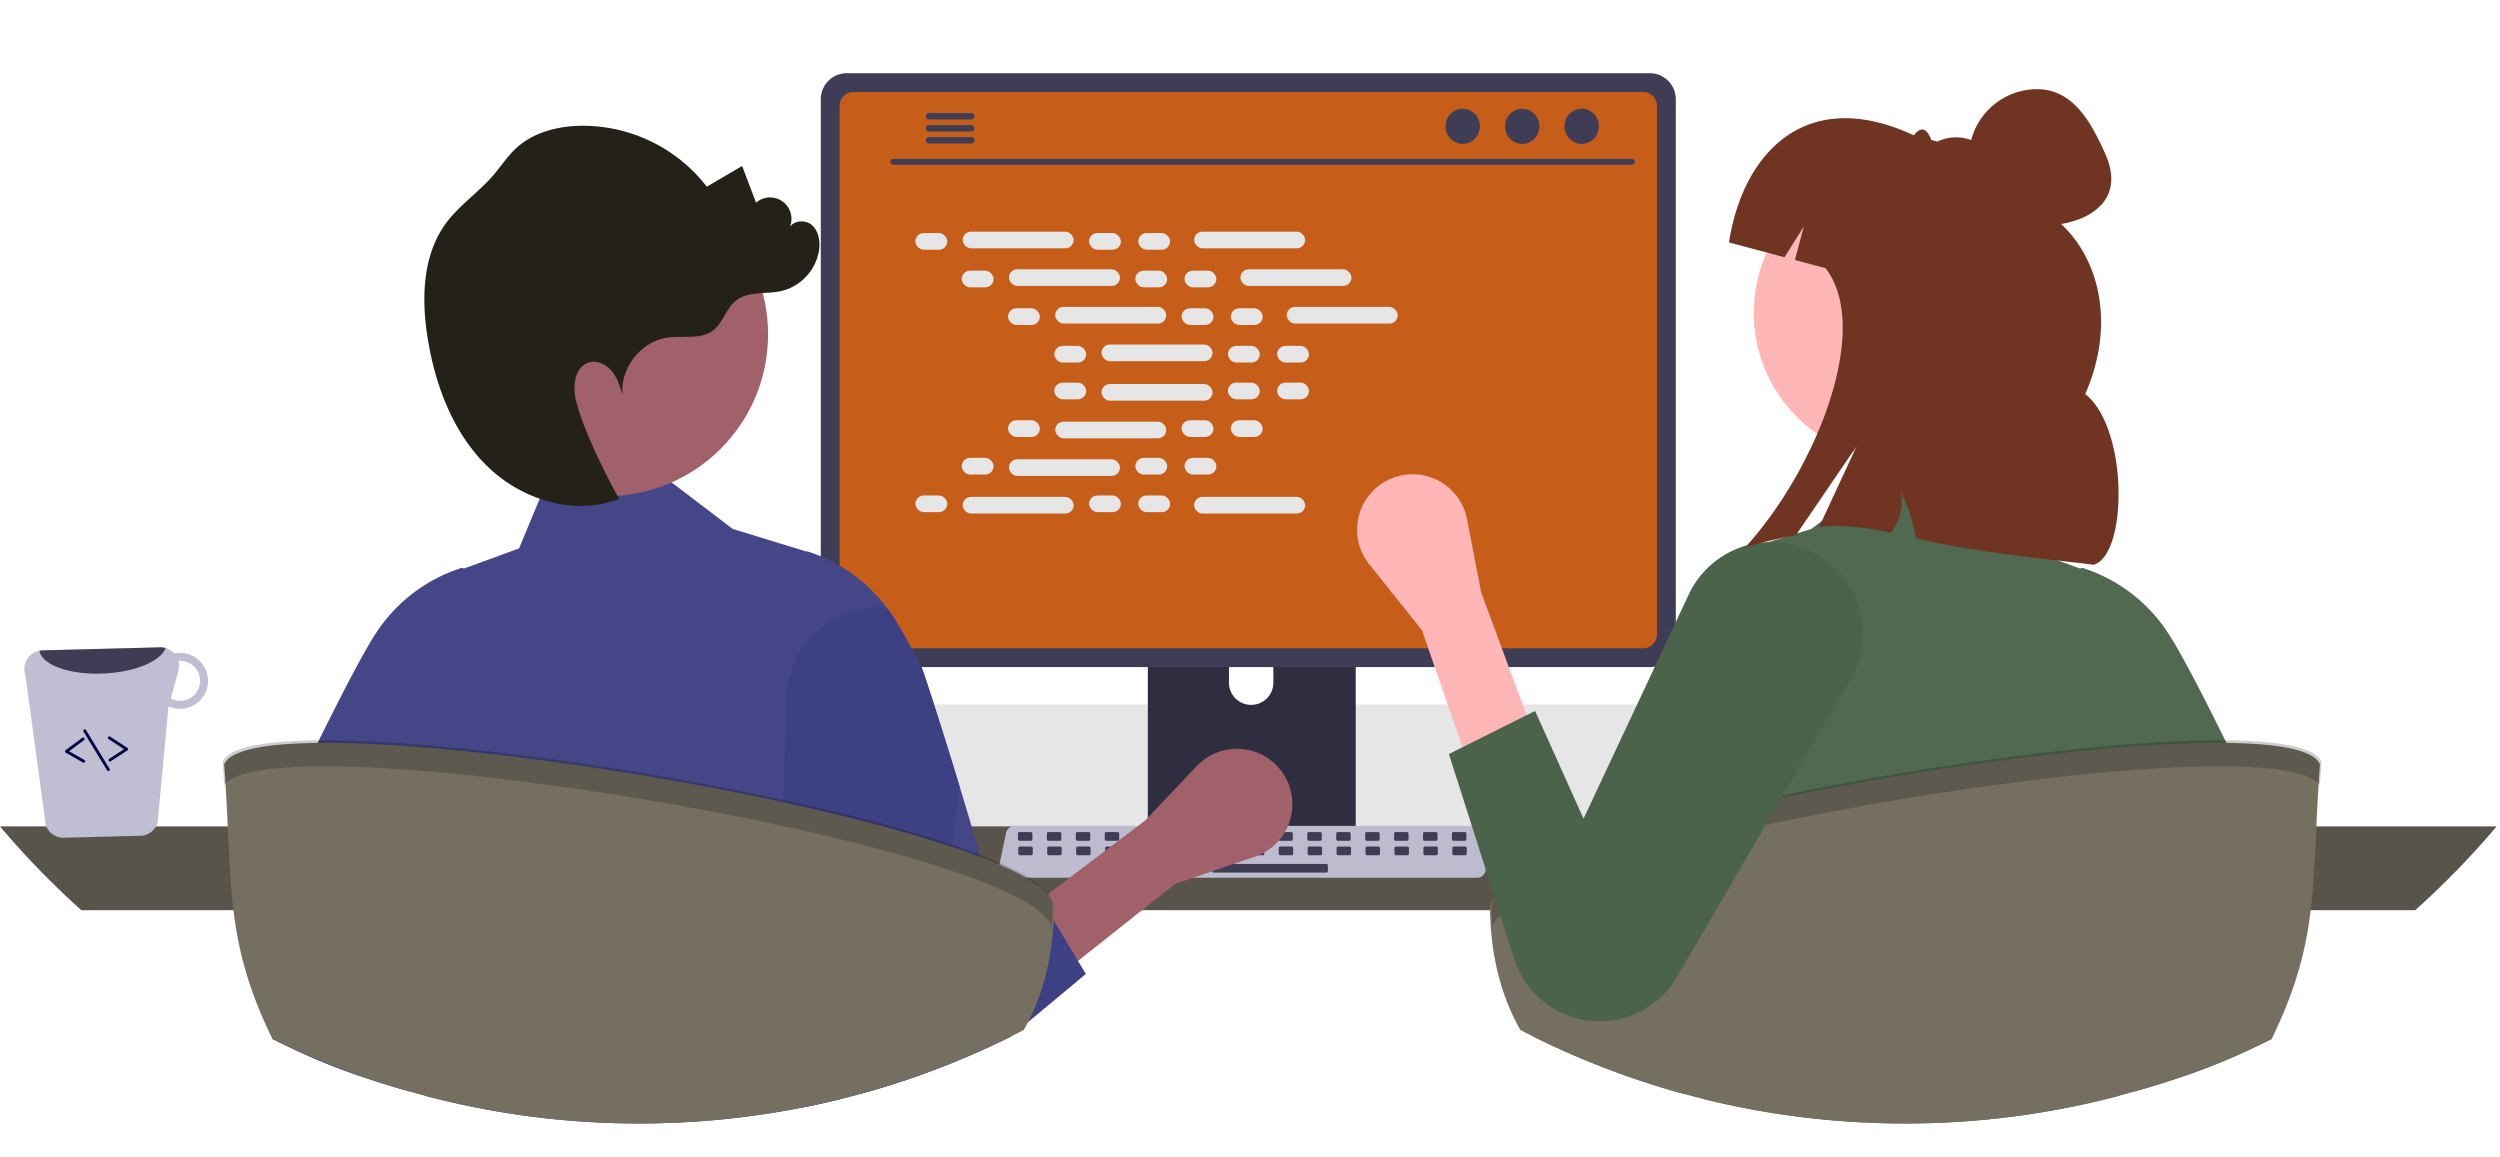
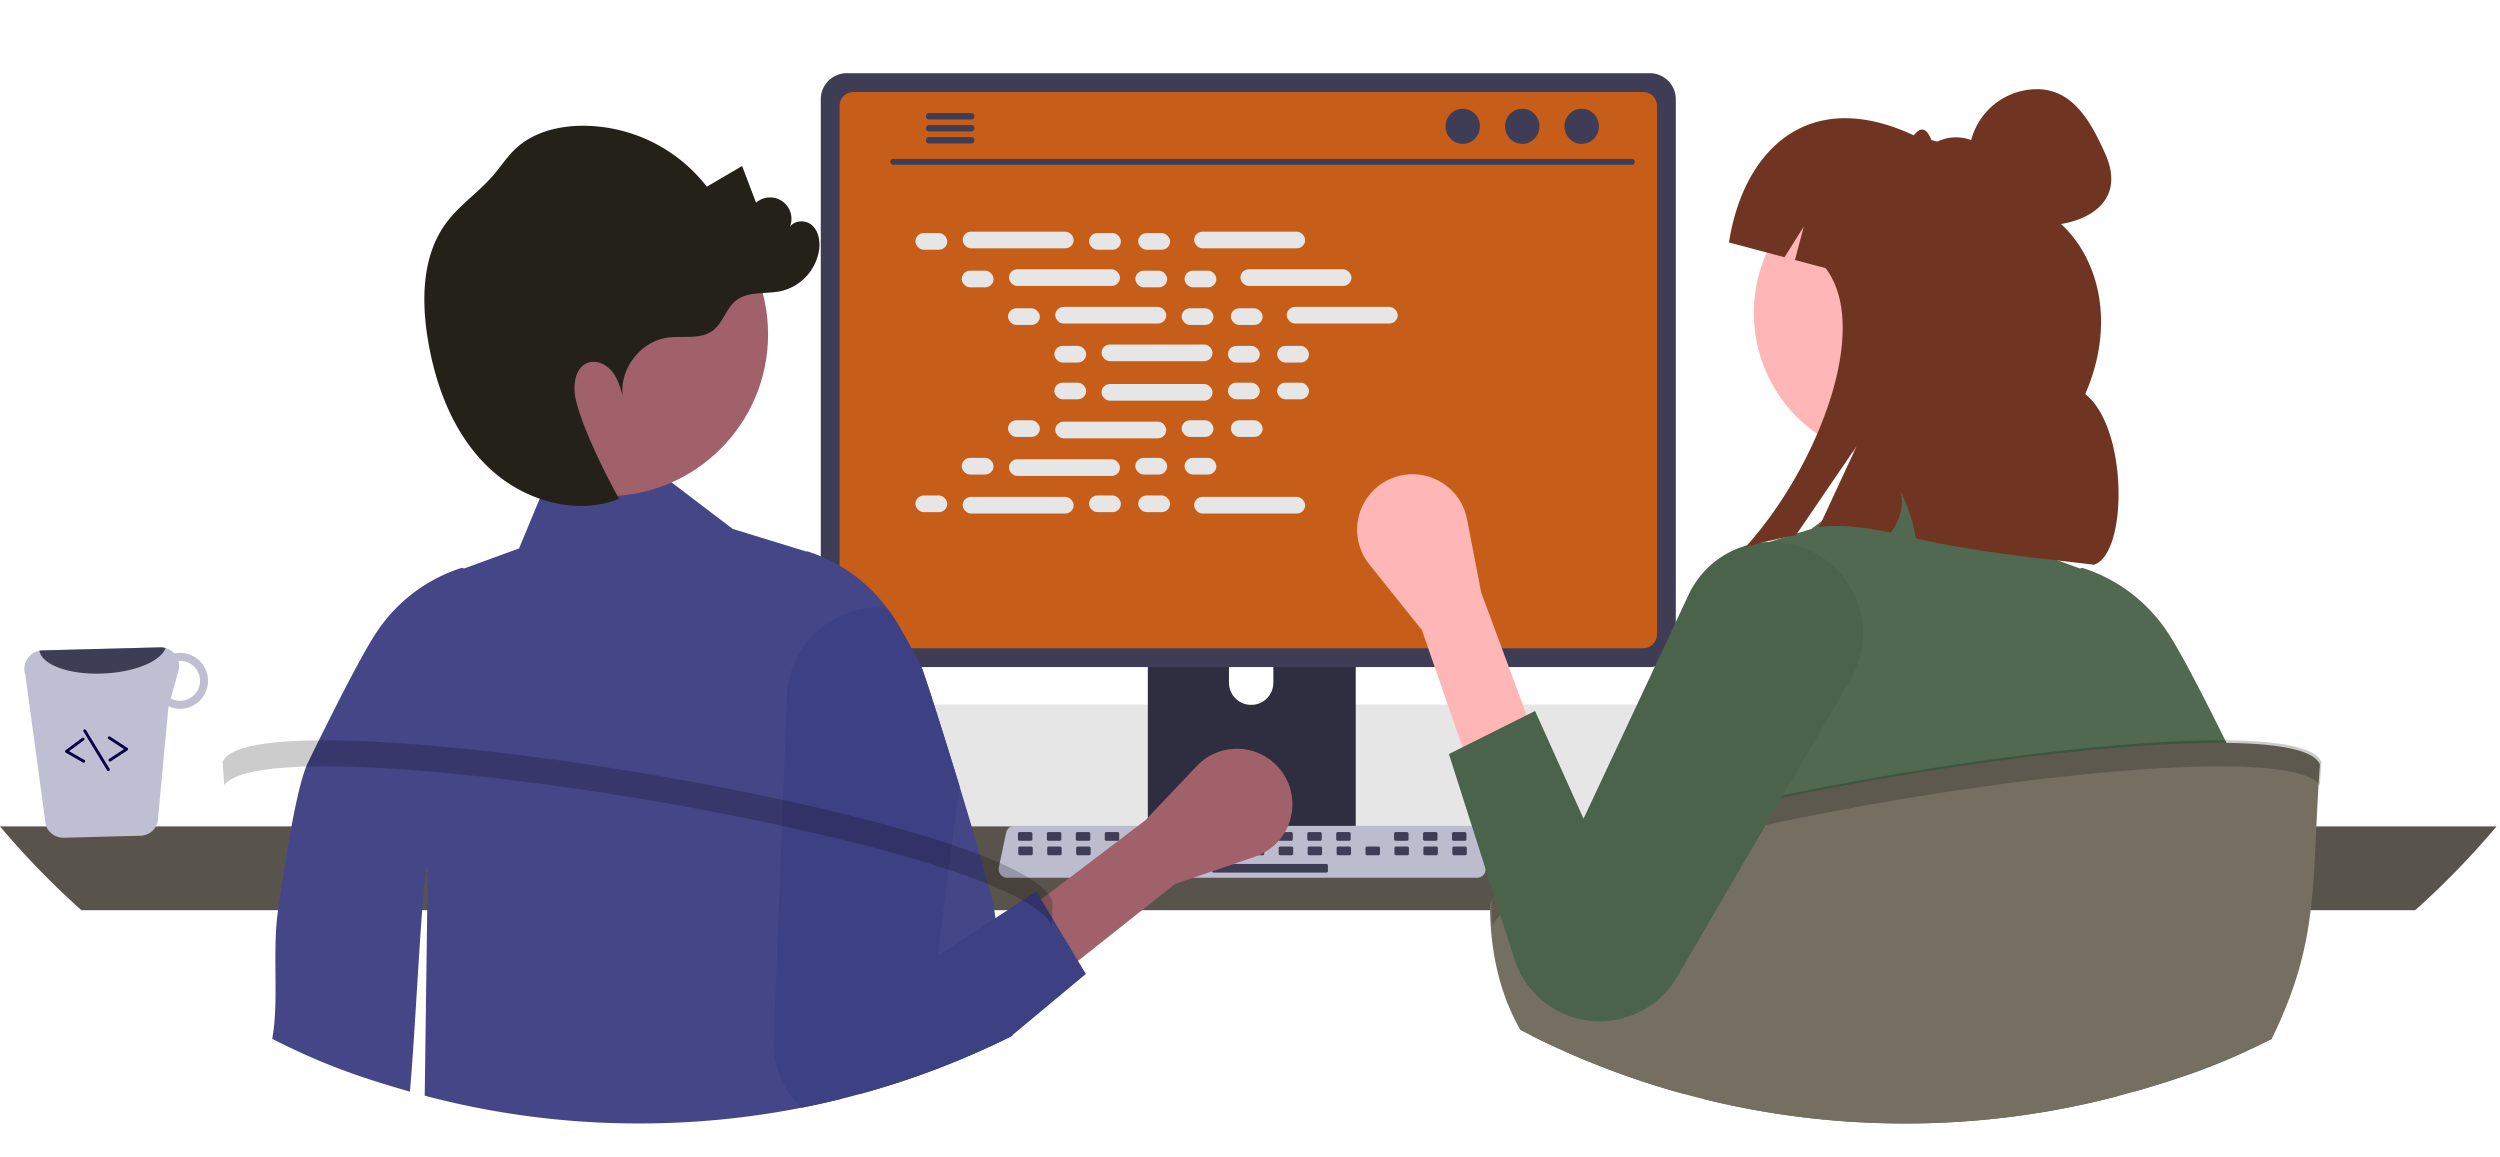
<svg xmlns="http://www.w3.org/2000/svg" width="864" height="400" artist="Katerina Limpitsouni" data-src="https://cdn.undraw.co/illustrations/pair-programming_up7w.svg" role="img" source="https://undraw.co/" version="1.1" viewBox="0 0 864 400">
  <path d="m735.55 289.18h-103.38a167.93 167.93 0 0 1 0.149-24.858c4.131-51.094 31.929-99.768 73.868-129.24-5.359 19.09-2.605 38.069 2.977 57.122-0.781 0.261-1.563 0.484-2.27 0.781a46.236 46.236 0 0 0-15.294 9.378c-1.228 1.154-2.53 2.828-1.898 4.428 0.558 1.34 2.233 1.786 3.684 2.084 3.498 0.67 6.996 1.34 10.457 1.972 2.791 0.558 5.582 1.079 8.373 1.637 1.302 0.223 2.605 0.484 3.907 0.744 0.186 0.447 0.298 0.856 0.484 1.265 6.55 18.048 13.694 36.245 17.044 54.74a127.78 127.78 0 0 1 1.712 14.029c0.112 1.972 0.186 3.945 0.186 5.917z" fill="#f2f2f2" />
  <path d="m264.16 221.45c-17.565 10.68-28.729 27.203-37.846 45.697a46.743 46.743 0 0 0-21.249 11.164c-1.265 1.154-2.568 2.828-1.898 4.428 0.558 1.34 2.233 1.786 3.684 2.084 3.461 0.67 6.996 1.34 10.457 1.972-0.335 0.782-0.67 1.6-1.005 2.382h-116.1a164.17 164.17 0 0 1 17.453-19.946c1.377-1.377 2.791-2.679 4.242-4.019a173.65 173.65 0 0 1 50.238-31.706 176.73 176.73 0 0 1 92.028-12.057z" fill="#f2f2f2" />
  <path d="m208.94 270.29a26.711 26.711 0 0 0 1.93 9.98 25.54 25.54 0 0 0 1.75 3.56 27.096 27.096 0 0 0 3.02 4.18 26.76 26.76 0 0 0 20.12 9.11h391.31a26.82 26.82 0 0 0 0-53.64h-391.31a26.846 26.846 0 0 0-26.82 26.81z" fill="#e6e6e6" />
  <path d="m0 285.61a289 289 0 0 0 28.12 28.95h806.58a289 289 0 0 0 28.12-28.95z" fill="#59544b" />
  <path d="m396.69 188.8v102.56h71.85v-102.56a3.448 3.448 0 0 0-2.43-3.3 3.175 3.175 0 0 0-1.03-0.16h-64.92a3.463 3.463 0 0 0-3.47 3.46zm28.04 35.24a7.67 7.67 0 0 1 15.34 0v11.9a7.67 7.67 0 0 1-15.34 0z" fill="#2f2e41" />
  <path d="m396.47 288.08v9.89a1.946 1.946 0 0 0 1.93 1.94h68.43a1.94 1.94 0 0 0 1.93-1.94v-9.89z" fill="#3f3d56" />
  <path d="m283.66 34.28v187.26a9.007 9.007 0 0 0 9 9h277.5a9.007 9.007 0 0 0 9-9v-187.26a9.011 9.011 0 0 0-9-8.99h-277.5a9.011 9.011 0 0 0-9 8.99z" fill="#3f3d56" />
  <path d="m290.17 36.61v182.62a4.818 4.818 0 0 0 4.81 4.81h272.87a4.818 4.818 0 0 0 4.81-4.81v-182.62a4.821 4.821 0 0 0-4.81-4.82h-272.87a4.821 4.821 0 0 0-4.81 4.82z" fill="#c65e1a" />
  <path d="m345.81 302.24a2.948 2.948 0 0 0 2.32 1.11h162.34a2.987 2.987 0 0 0 2.92-3.6l-2.52-11.97a2.993 2.993 0 0 0-1.86-2.17 2.894 2.894 0 0 0-1.06-0.2h-157.31a2.894 2.894 0 0 0-1.06 0.2 2.992 2.992 0 0 0-1.86 2.17l-2.52 11.97a2.985 2.985 0 0 0 0.61 2.49z" fill="#bdbccf" />
  <g fill="#3f3d56">
    <rect transform="scale(-1)" x="-506.8" y="-290.57" width="5" height="3" rx=".488" />
    <rect transform="scale(-1)" x="-496.8" y="-290.57" width="5" height="3" rx=".488" />
    <rect transform="scale(-1)" x="-486.8" y="-290.57" width="5" height="3" rx=".488" />
-     <rect transform="scale(-1)" x="-476.8" y="-290.57" width="5" height="3" rx=".488" />
    <rect transform="scale(-1)" x="-466.8" y="-290.57" width="5" height="3" rx=".488" />
    <rect transform="scale(-1)" x="-456.8" y="-290.57" width="5" height="3" rx=".488" />
    <rect transform="scale(-1)" x="-446.8" y="-290.57" width="5" height="3" rx=".488" />
    <rect transform="scale(-1)" x="-436.8" y="-290.57" width="5" height="3" rx=".488" />
    <rect transform="scale(-1)" x="-426.8" y="-290.57" width="5" height="3" rx=".488" />
    <rect transform="scale(-1)" x="-416.8" y="-290.57" width="5" height="3" rx=".488" />
    <rect transform="scale(-1)" x="-406.8" y="-290.57" width="5" height="3" rx=".488" />
    <rect transform="scale(-1)" x="-396.8" y="-290.57" width="5" height="3" rx=".488" />
    <rect transform="scale(-1)" x="-386.8" y="-290.57" width="5" height="3" rx=".488" />
    <rect transform="scale(-1)" x="-376.8" y="-290.57" width="5" height="3" rx=".488" />
    <rect transform="scale(-1)" x="-366.8" y="-290.57" width="5" height="3" rx=".488" />
    <rect transform="scale(-1)" x="-356.8" y="-290.57" width="5" height="3" rx=".488" />
    <rect transform="scale(-1)" x="-506.92" y="-295.57" width="5" height="3" rx=".488" />
    <rect transform="scale(-1)" x="-496.92" y="-295.57" width="5" height="3" rx=".488" />
    <rect transform="scale(-1)" x="-486.92" y="-295.57" width="5" height="3" rx=".488" />
    <rect transform="scale(-1)" x="-476.92" y="-295.57" width="5" height="3" rx=".488" />
    <rect transform="scale(-1)" x="-466.92" y="-295.57" width="5" height="3" rx=".488" />
    <rect transform="scale(-1)" x="-456.92" y="-295.57" width="5" height="3" rx=".488" />
    <rect transform="scale(-1)" x="-446.92" y="-295.57" width="5" height="3" rx=".488" />
    <rect transform="scale(-1)" x="-436.92" y="-295.57" width="5" height="3" rx=".488" />
    <rect transform="scale(-1)" x="-426.92" y="-295.57" width="5" height="3" rx=".488" />
    <rect transform="scale(-1)" x="-416.92" y="-295.57" width="5" height="3" rx=".488" />
    <rect transform="scale(-1)" x="-406.92" y="-295.57" width="5" height="3" rx=".488" />
    <rect transform="scale(-1)" x="-396.92" y="-295.57" width="5" height="3" rx=".488" />
-     <rect transform="scale(-1)" x="-386.92" y="-295.57" width="5" height="3" rx=".488" />
    <rect transform="scale(-1)" x="-376.92" y="-295.57" width="5" height="3" rx=".488" />
    <rect transform="scale(-1)" x="-366.92" y="-295.57" width="5" height="3" rx=".488" />
    <rect transform="scale(-1)" x="-356.92" y="-295.57" width="5" height="3" rx=".488" />
    <rect transform="scale(-1)" x="-458.92" y="-301.57" width="40" height="3" rx=".488" />
    <path d="m308.69 56.947h255.32a1.016 1.016 0 0 0 0-2.031h-255.32a1.016 1.016 0 0 0 0 2.031z" />
    <ellipse cx="546.64" cy="43.649" rx="5.95" ry="6.083" />
    <ellipse cx="526.08" cy="43.649" rx="5.95" ry="6.083" />
    <ellipse cx="505.52" cy="43.649" rx="5.95" ry="6.083" />
    <path d="m319.98 40.18a1.095 1.095 0 0 0 1.09 1.1h14.6a1.105 1.105 0 0 0 0-2.21h-14.6a1.103 1.103 0 0 0-1.09 1.11z" />
    <path d="m319.98 44.33a1.095 1.095 0 0 0 1.09 1.1h14.6a1.105 1.105 0 0 0 0-2.21h-14.6a1.103 1.103 0 0 0-1.09 1.11z" />
    <path d="m319.98 48.47a1.103 1.103 0 0 0 1.09 1.11h14.6a1.105 1.105 0 0 0 0-2.21h-14.6a1.095 1.095 0 0 0-1.09 1.1z" />
  </g>
  <g fill="#e6e6e6">
    <rect x="316.37" y="80.543" width="11.006" height="5.76" rx="2.88" />
    <rect x="376.37" y="80.543" width="11.006" height="5.76" rx="2.88" />
    <rect x="393.37" y="80.543" width="11.006" height="5.76" rx="2.88" />
    <rect x="332.69" y="80.063" width="38.366" height="5.76" rx="2.88" />
    <rect x="412.69" y="80.063" width="38.366" height="5.76" rx="2.88" />
    <rect x="332.37" y="93.543" width="11.006" height="5.76" rx="2.88" />
    <rect x="392.37" y="93.543" width="11.006" height="5.76" rx="2.88" />
    <rect x="409.37" y="93.543" width="11.006" height="5.76" rx="2.88" />
    <rect x="348.69" y="93.063" width="38.366" height="5.76" rx="2.88" />
    <rect x="428.69" y="93.063" width="38.366" height="5.76" rx="2.88" />
    <rect x="348.37" y="106.54" width="11.006" height="5.76" rx="2.88" />
    <rect x="408.37" y="106.54" width="11.006" height="5.76" rx="2.88" />
    <rect x="425.37" y="106.54" width="11.006" height="5.76" rx="2.88" />
    <rect x="364.69" y="106.06" width="38.366" height="5.76" rx="2.88" />
    <rect x="444.69" y="106.06" width="38.366" height="5.76" rx="2.88" />
    <rect x="364.37" y="119.54" width="11.006" height="5.76" rx="2.88" />
    <rect x="424.37" y="119.54" width="11.006" height="5.76" rx="2.88" />
    <rect x="441.37" y="119.54" width="11.006" height="5.76" rx="2.88" />
    <rect x="380.69" y="119.06" width="38.366" height="5.76" rx="2.88" />
    <rect x="376.37" y="171.24" width="11.006" height="5.76" rx="2.88" />
    <rect x="393.37" y="171.24" width="11.006" height="5.76" rx="2.88" />
    <rect x="412.69" y="171.72" width="38.366" height="5.76" rx="2.88" />
    <rect x="316.37" y="171.24" width="11.006" height="5.76" rx="2.88" />
    <rect x="332.69" y="171.72" width="38.366" height="5.76" rx="2.88" />
    <rect x="332.37" y="158.24" width="11.006" height="5.76" rx="2.88" />
    <rect x="392.37" y="158.24" width="11.006" height="5.76" rx="2.88" />
    <rect x="409.37" y="158.24" width="11.006" height="5.76" rx="2.88" />
    <rect x="348.69" y="158.72" width="38.366" height="5.76" rx="2.88" />
    <rect x="348.37" y="145.24" width="11.006" height="5.76" rx="2.88" />
    <rect x="408.37" y="145.24" width="11.006" height="5.76" rx="2.88" />
    <rect x="425.37" y="145.24" width="11.006" height="5.76" rx="2.88" />
    <rect x="364.69" y="145.72" width="38.366" height="5.76" rx="2.88" />
    <rect x="364.37" y="132.24" width="11.006" height="5.76" rx="2.88" />
    <rect x="424.37" y="132.24" width="11.006" height="5.76" rx="2.88" />
    <rect x="441.37" y="132.24" width="11.006" height="5.76" rx="2.88" />
    <rect x="380.69" y="132.72" width="38.366" height="5.76" rx="2.88" />
  </g>
  <path d="m349.91 357.95c-0.22 0.11-0.44 0.22-0.66 0.32q-2.085 1.035-4.2 2.04-6.33 3.015-12.82 5.73a285.48 285.48 0 0 1-34.97 12.03c-2-12.47-3.94-41.88-5.8-63.51-0.35-4.07-0.7-7.86-1.05-11.21a97.155 97.155 0 0 0-1.89-13.08 4.359 4.359 0 0 0-0.39-0.97c0.19 1.73 0.39 6.89 0.58 14.05 0.1 3.35 0.19 7.14 0.29 11.21 0.47 20.82 0.96 49.15 1.45 65.28-1.39 0.34-2.79 0.68-4.19 1-0.88 0.21-1.77 0.41-2.66 0.6-1.08 0.24-2.16 0.48-3.24 0.7q-1.695 0.36-3.39 0.69a290.07 290.07 0 0 1-56.06 5.44c-1.25 0-2.49-0.01-3.74-0.02-0.38 0-0.76-0.01-1.15-0.02-1.1-0.02-2.24-0.04-3.4-0.07a288.59 288.59 0 0 1-65.84-9.49l0.87-64.11 0.15-11.21 0.06-4.25a15.182 15.182 0 0 0-0.88 4.25c-0.35 2.73-0.71 6.6-1.07 11.21-1.37 17.76-2.78 46.41-4.24 62.71-17.29-4.92-29.93-9.41-45.73-17.31-0.61-0.3-1.23-0.61-1.84-0.92 0.11-0.77 0.23-1.54 0.34-2.33 1.79-12.44-0.32-28.63 1.66-42.15 1.51-10.43 3.07-20.45 4.64-28.95 1.9-10.23 3.83-18.27 5.74-22.18 2.2-4.51 4.4-8.95 6.53-13.2q1.38-2.745 2.71-5.39c0.48-0.95 0.96-1.89 1.43-2.81 2.14-4.19 4.16-8.06 6.01-11.49 1.3-2.41 2.5-4.59 3.6-6.5 1.29-2.25 2.43-4.11 3.37-5.52a55.306 55.306 0 0 1 29.28-22.21l0.3-0.08 0.29 0.12 0.33 0.15 19.06-6.97 8.51-20.49 43.71-2.69 7.06 5.37 3.61 2.75 3.85 2.93 7.08 5.39 2.01 0.62 2.99 0.92 20.45 6.28 0.21-0.09 0.3 0.08a55.168 55.168 0 0 1 27.36 19.5c0.68 0.88 1.31 1.79 1.92 2.71 1.66 2.46 3.9 6.35 6.54 11.23 1.09 2.01 2.24 4.19 3.45 6.5 0.73 1.39 7.03 21.05 13.16 41.13 5.73 18.8 11.31 37.97 12.04 42.89 0.13 0.91 0.27 1.83 0.4 2.74 0.83 5.69 1.65 11.42 2.44 17.01 1.17 8.29 2.31 16.29 3.4 23.44 0.01 0.07 0.02 0.13 0.03 0.2z" fill="#444687" />
  <polygon transform="translate(0,-188)" points="295.09 440.77 287.59 469.07 303.59 473.57" opacity=".2" />
  <path d="m15.829 285.19a6.416 6.416 0 0 0 6.183 4.331l26.492-0.682a6.329 6.329 0 0 0 5.981-4.657l3.749-40.087a9.794 9.794 0 0 0 4.238 0.871 9.661 9.661 0 0 0-0.485-19.317 8.184 8.184 0 0 0-1.736 0.181 6.548 6.548 0 0 0-4.874-2.103l-40.751 1.052a5.854 5.854 0 0 0-1.005 0.125 6.365 6.365 0 0 0-4.873 8.265zm43.173-43.817 2.668-9.553a6.506 6.506 0 0 0 0.02-3.375c0.129-3.4e-4 0.244-0.062 0.373-0.062a6.91 6.91 0 0 1 0.324 13.817 6.505 6.505 0 0 1-3.385-0.828z" fill="#bfbed2" />
  <path d="m13.621 224.9c0.868 4.964 10.629 8.454 22.366 7.847 10.793-0.497 19.617-4.287 21.234-8.778a6.025 6.025 0 0 0-1.844-0.246l-40.751 1.052a5.854 5.854 0 0 0-1.005 0.125z" fill="#3f3d56" />
  <g fill="#040044">
    <path d="m38.138 263.16a0.497 0.497 0 0 0 0.151-0.066l5.753-3.766a0.499 0.499 0 0 0 3.2e-4 -0.836l-5.98-3.917a0.5 0.5 0 1 0-0.548 0.836l5.341 3.498-5.114 3.348a0.5 0.5 0 0 0 0.396 0.903z" />
    <path d="m29.051 263.58a0.5 0.5 0 0 0 0.126-0.918l-5.303-3.04 5.126-3.807a0.5 0.5 0 1 0-0.596-0.802l-5.739 4.263a0.5 0.5 0 0 0 0.049 0.835l5.965 3.42a0.5 0.5 0 0 0 0.372 0.051z" />
    <path d="m37.566 266.46a0.482 0.482 0 0 0 0.137-0.058 0.5 0.5 0 0 0 0.168-0.687l-8.155-13.408a0.5 0.5 0 0 0-0.854 0.521l8.155 13.408a0.5 0.5 0 0 0 0.55 0.224z" />
  </g>
  <path d="m785.15 359.04c-0.61 0.31-1.23 0.62-1.84 0.92-15.8 7.9-28.44 12.39-45.73 17.31-1.46-16.3-2.87-44.95-4.24-62.71-0.36-4.61-0.72-8.48-1.07-11.21a15.182 15.182 0 0 0-0.88-4.25l0.06 4.25 0.15 11.21 0.87 64.11a288.59 288.59 0 0 1-65.84 9.49c-1.16 0.03-2.3 0.05-3.4 0.07-0.39 0.01-0.77 0.02-1.15 0.02-1.25 0.01-2.49 0.02-3.74 0.02a289.27 289.27 0 0 1-69.54-8.43c0.49-16.13 0.98-44.46 1.45-65.28 0.1-4.07 0.19-7.86 0.29-11.21 0.19-7.16 0.39-12.32 0.58-14.05a4.362 4.362 0 0 0-0.39 0.97 97.154 97.154 0 0 0-1.89 13.08c-0.35 3.35-0.7 7.14-1.05 11.21-1.86 21.63-3.8 51.04-5.8 63.51a285.47 285.47 0 0 1-34.97-12.03q-9-3.75-17.68-8.09c1.1-7.2 2.25-15.27 3.43-23.64 0.92-6.49 1.87-13.16 2.84-19.75 1.5-10.18 52.46-120.11 64.47-123.96l0.3-0.08 0.21 0.09 20.45-6.28 2.99-0.92 2.01-0.62 7.08-5.39 3.85-2.93 3.61-2.75 7.06-5.37 43.71 2.69 8.51 20.49 19.06 6.97 0.33-0.15 0.29-0.12 0.3 0.08a55.306 55.306 0 0 1 29.28 22.21c0.94 1.41 2.08 3.27 3.37 5.52 1.1 1.91 2.3 4.09 3.6 6.5 1.85 3.43 3.87 7.3 6.01 11.49 0.47 0.92 0.95 1.86 1.43 2.81q1.335 2.64 2.71 5.39c2.13 4.25 4.33 8.69 6.53 13.2 1.91 3.91 3.84 11.95 5.74 22.18 1.57 8.5 3.13 18.52 4.64 28.95 1.98 13.52-0.13 29.71 1.66 42.15 0.11 0.79 0.23 1.56 0.34 2.33z" fill="#516951" />
  <circle cx="656.95" cy="108.16" r="50.836" fill="#ffb6b6" />
  <polygon transform="translate(0,-188)" points="584.16 440.77 591.66 469.07 575.66 473.57" opacity=".2" />
  <path d="m801.77 264.2c-3.04 41.88 0.11 60.32-16.67 94.85a286.16 286.16 0 0 1-47.52 18.22q-2.55 0.72-5.11 1.4a288.59 288.59 0 0 1-65.84 9.49c-1.16 0.03-2.3 0.05-3.4 0.07-0.39 0.01-0.77 0.02-1.15 0.02-1.25 0.01-2.49 0.02-3.74 0.02a289.27 289.27 0 0 1-69.54-8.43q-3.42-0.84-6.81-1.77a285.47 285.47 0 0 1-34.97-12.03q-9-3.75-17.68-8.09c-1.31-0.66-2.62-1.32-3.91-2-6.63-11.66-10.4-25.84-10.48-42.88 4.59-29.36 276.68-74.19 286.82-48.87z" fill="#756f62" />
  <path d="m801.76 271.37c0.155-2.593 0.329-5.271 0.531-8.06-10.14-25.32-282.23 19.51-286.82 48.87 0.013 2.692 0.128 5.304 0.321 7.855 11.116-28.978 269.6-71.586 285.97-48.665z" opacity=".2" />
  <path d="m508.18 266.18 22.334-11.167-18.611-50.251-4.905-25.342a19.161 19.161 0 0 0-31.282-10.907 19.161 19.161 0 0 0-2.493 26.518l18.207 22.759z" fill="#ffb6b6" />
  <g>
    <path d="m530.52 245.7-29.778 14.889 22.599 70.809a30.977 30.977 0 0 0 22.336 20.716 30.977 30.977 0 0 0 33.737-14.197l59.925-102.71a31.62 31.62 0 0 0-10.196-42.982 31.62 31.62 0 0 0-45.296 12.765l-36.576 77.936z" fill="#4b624b" />
    <circle cx="209.51" cy="115.55" r="55.935" fill="#a0616a" />
    <path d="m154.24 77.006c4.548-6.13 11.085-10.488 16.085-16.255 2.743-3.164 5.021-6.75 8.106-9.582 5.73-5.263 13.744-7.42 21.52-7.688a54.305 54.305 0 0 1 44.331 21.038q6.097-3.575 12.194-7.149 2.409 6.34 4.817 12.68a7.391 7.391 0 0 1 11.264 9.248c0.967-2.989 5.399-3.623 7.843-1.649 2.443 1.975 3.098 5.488 2.699 8.604a17.32 17.32 0 0 1-13.065 14.326c-5.304 1.182-11.477-0.06-15.723 3.333-3.404 2.72-4.431 7.672-7.904 10.301-4.28 3.24-10.329 1.742-15.65 2.458-9.308 1.253-16.678 10.773-15.56 20.098-0.842-2.942-1.727-5.97-3.639-8.36-1.911-2.39-5.131-4.007-8.062-3.128-4.846 1.452-5.639 8.058-4.464 12.978 3.115 13.05 14.919 34.144 14.919 34.144-15.328 6.046-33.589 0.329-45.415-11.144-11.826-11.473-17.986-27.719-20.669-43.976-2.275-13.786-1.953-29.056 6.373-40.277z" fill="#242119" />
    <path d="m720.66 136.18c10.642-24.398 4.613-46.85-8.36-58.76v-0.01c-5.1-11.43-11.88-20.25-19.64-22.32-3.75-2.41-7.39-5.24-11.43-6.68a14.887 14.887 0 0 0-11.68 0.53l-2.06-0.55c-1.75-4.47-3.8-4.56-6.08-1.62-8.78-4.09-16.69-5.92-23.73-5.92-22.96 0-36.54 19.44-40.14 42.94l19.19 5.11 6.67-10.63-3.08 11.59 10.59 2.81c16.12 20.99-3.17 69.41-27.62 96.35q8.73-2.415 17.39-4.08l20.98-30.76-13 28c6.75-0.99 15.36-0.04 24.77 1.87 3.17-4.14 4.84-9.66 3.2-14.58a55.745 55.745 0 0 1 5.48 16.53c19.86 4.85 46.95 7.34 61.55 9.18 11.796-3.851 11.828-47.34-3-59z" fill="#703423" />
    <path d="m727.59 53.191c7.795 17.453-7.933 24.96-22.341 24.748-13.019-0.192-24.084-9.338-24.748-22.341a23.576 23.576 0 0 1 22.341-24.748c13.003-0.665 19.439 10.453 24.748 22.341z" fill="#703423" />
  </g>
  <path d="m365.98 337.31-12.84-21.416 42.691-32.388 17.75-18.741a19.161 19.161 0 0 1 32.245 7.604 19.161 19.161 0 0 1-12.142 23.707l-27.583 9.416z" fill="#a0616a" />
  <path d="m375.26 336.6-19.99 16.66-5.39 4.49-0.63 0.52q-2.085 1.035-4.2 2.04-6.33 3.015-12.82 5.73a285.48 285.48 0 0 1-34.97 12.03q-3.39 0.93-6.81 1.77c-1.39 0.34-2.79 0.68-4.19 1-0.88 0.21-1.77 0.41-2.66 0.6-1.08 0.24-2.16 0.48-3.24 0.7q-1.695 0.36-3.39 0.69a30.963 30.963 0 0 1-9.62-22.44c0-0.27 0-0.55 0.01-0.83l3.21-82.33 1.42-36.49a31.618 31.618 0 0 1 31.69-30.78c0.96 0 1.91 0.05 2.85 0.14 0.68 0.88 1.31 1.79 1.92 2.71 1.66 2.46 3.9 6.35 6.54 11.23 1.09 2.01 2.24 4.19 3.45 6.5 0.73 1.39 7.03 21.05 13.16 41.13l-2.7 20.97-4.88 37.8 20.02-13.14 14.1-9.26 1.67 2.79 4.35 7.26 8.4 14z" fill="#3d4082" />
-   <path d="m364.3 313.07c-0.01 1.7-0.05 3.37-0.14 5.02a97.248 97.248 0 0 1-1.58 13.56 79.144 79.144 0 0 1-7.31 21.61c-0.46 0.91-0.95 1.81-1.45 2.69-1.29 0.68-2.6 1.34-3.91 2-0.22 0.11-0.44 0.22-0.66 0.32q-8.355 4.155-17.02 7.77a285.48 285.48 0 0 1-34.97 12.03q-3.39 0.93-6.81 1.77-6.675 1.65-13.48 2.99a290.07 290.07 0 0 1-56.06 5.44c-1.25 0-2.49-0.01-3.74-0.02-0.38 0-0.76-0.01-1.15-0.02-1.1-0.02-2.24-0.04-3.4-0.07a288.59 288.59 0 0 1-65.84-9.49q-2.565-0.675-5.11-1.4a286.16 286.16 0 0 1-47.52-18.22c-16.78-34.53-13.63-52.97-16.67-94.85 6.24-15.59 111.81-4.58 193.09 13.03 22.06 4.78 42.32 10.05 58.33 15.41 16.54 5.53 28.53 11.15 33.23 16.43a7.937 7.937 0 0 1 2.17 4z" fill="#756f62" />
  <path d="m77.488 271.37c-0.155-2.593-0.329-5.271-0.531-8.06 10.14-25.32 282.23 19.51 286.82 48.87-0.013 2.692-0.128 5.304-0.321 7.855-11.116-28.978-269.6-71.586-285.97-48.665z" opacity=".2" />
</svg>